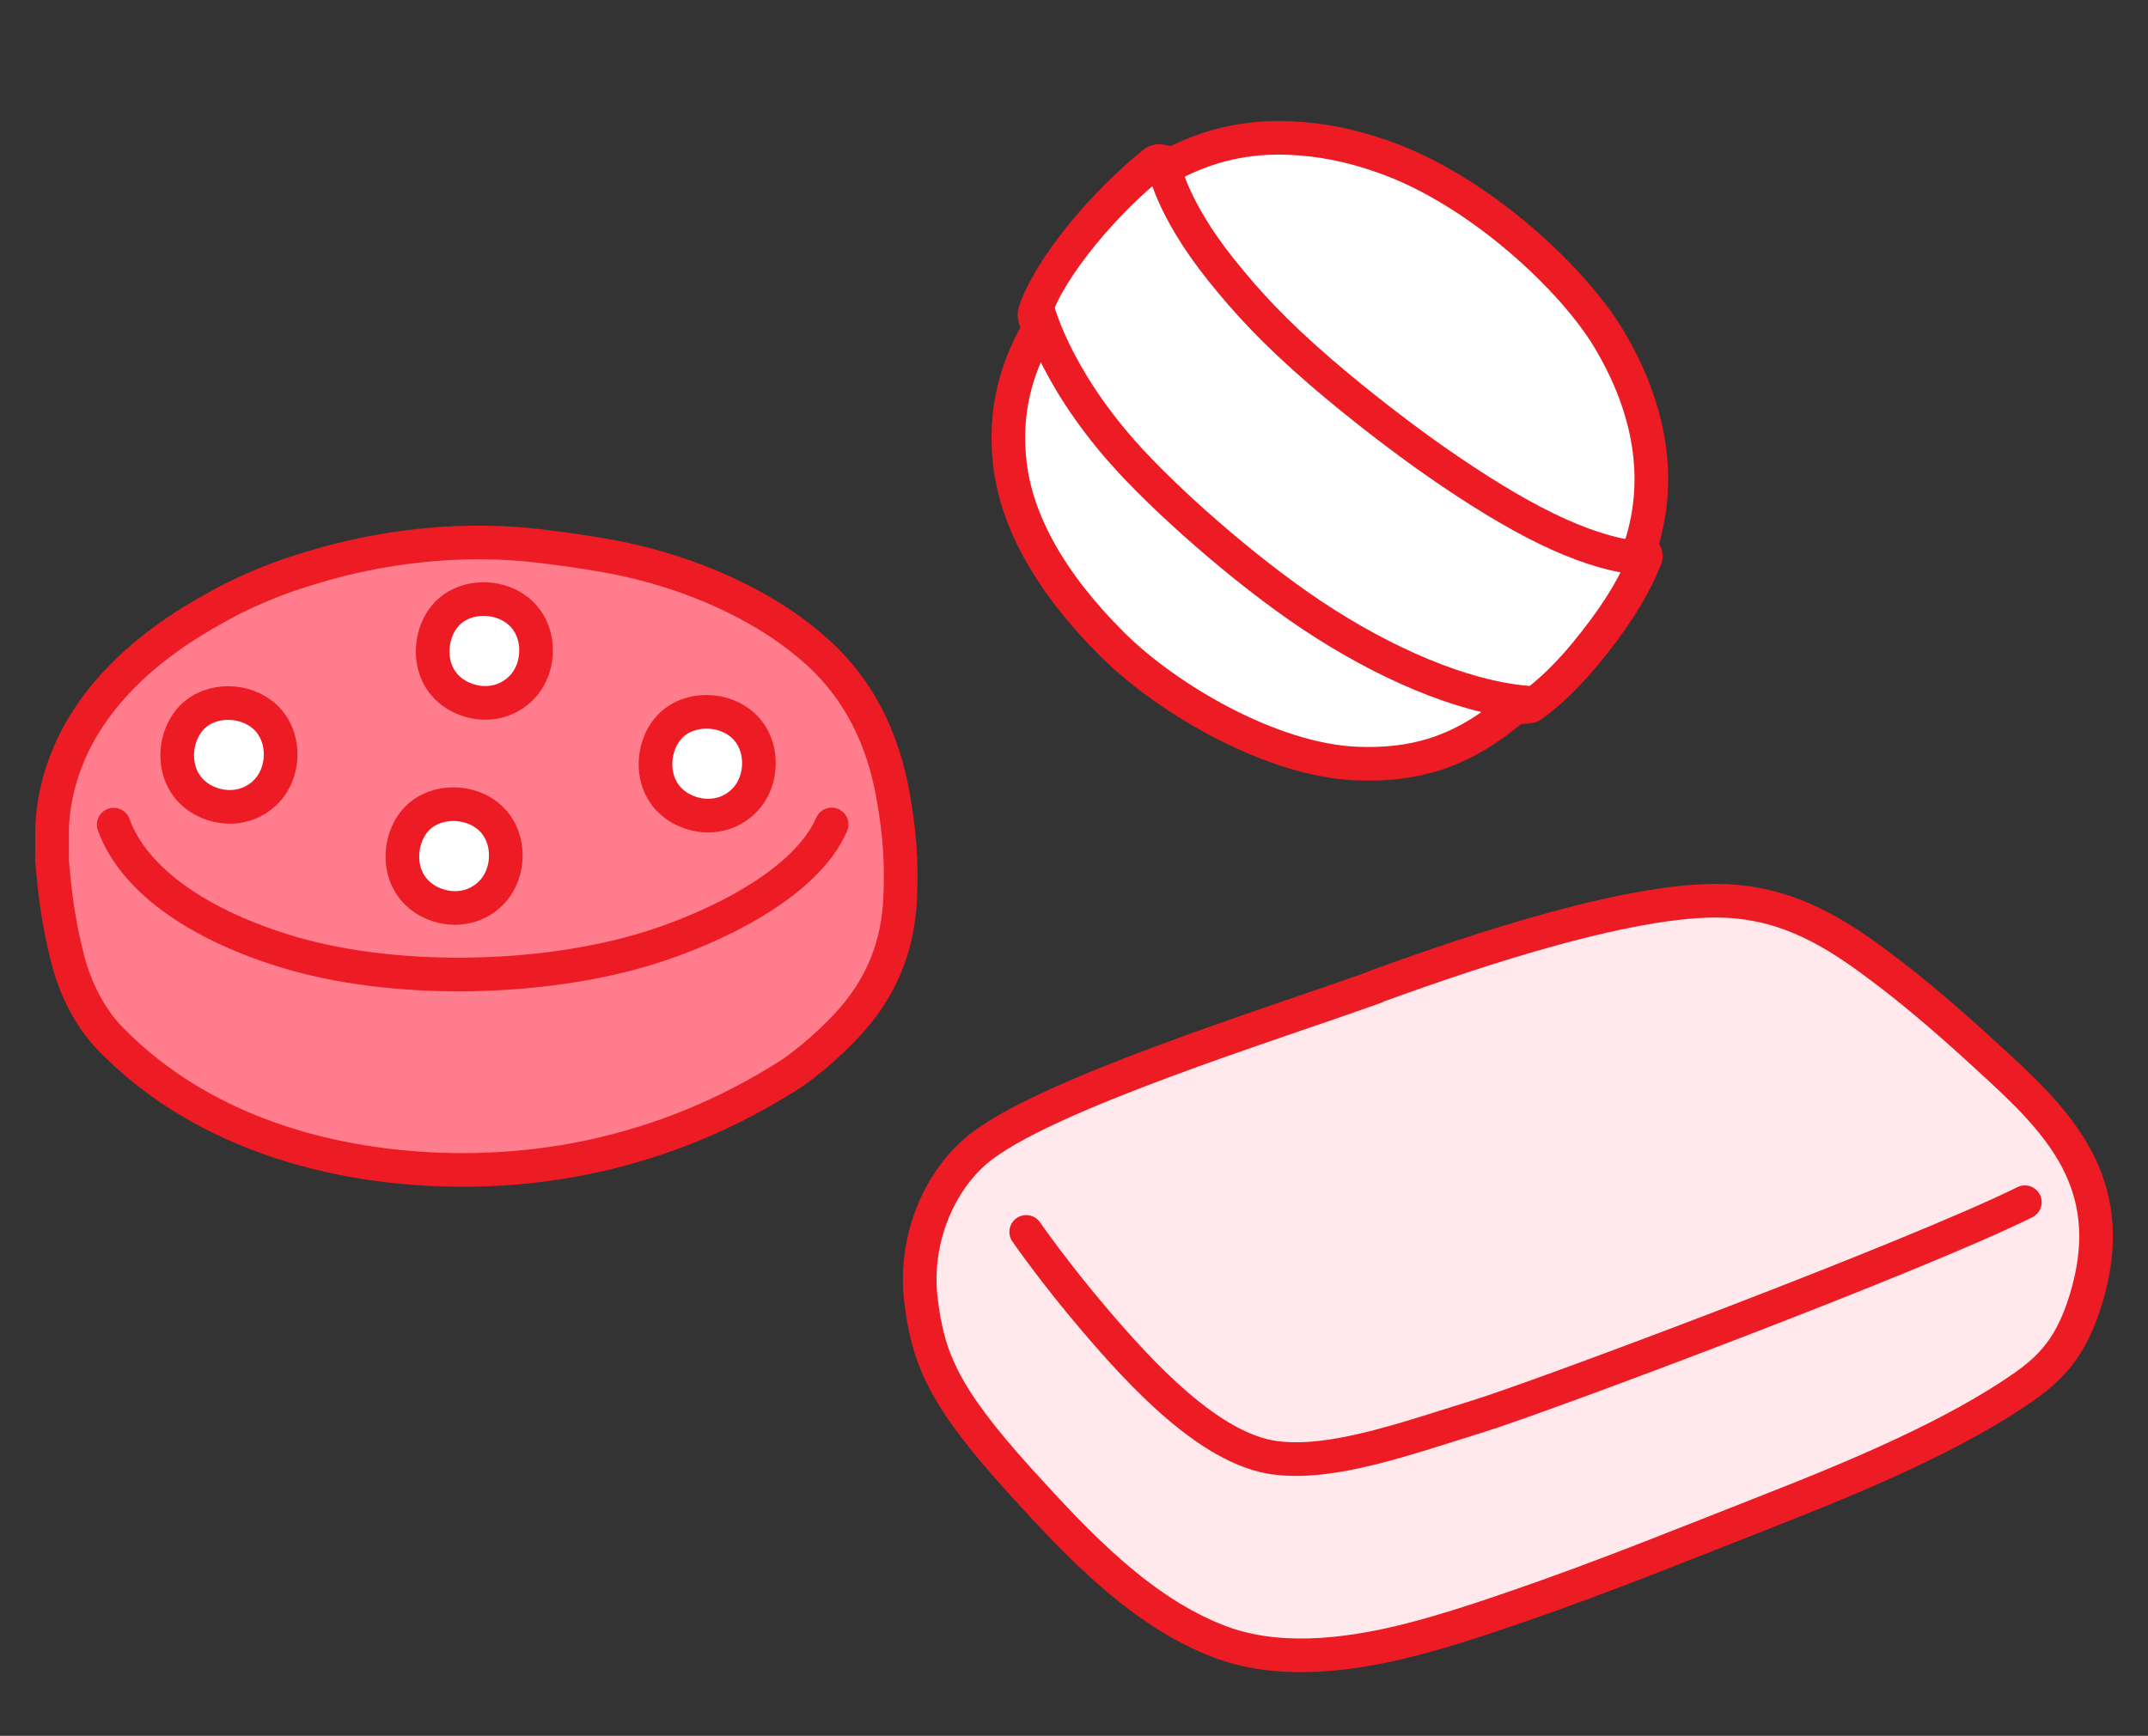
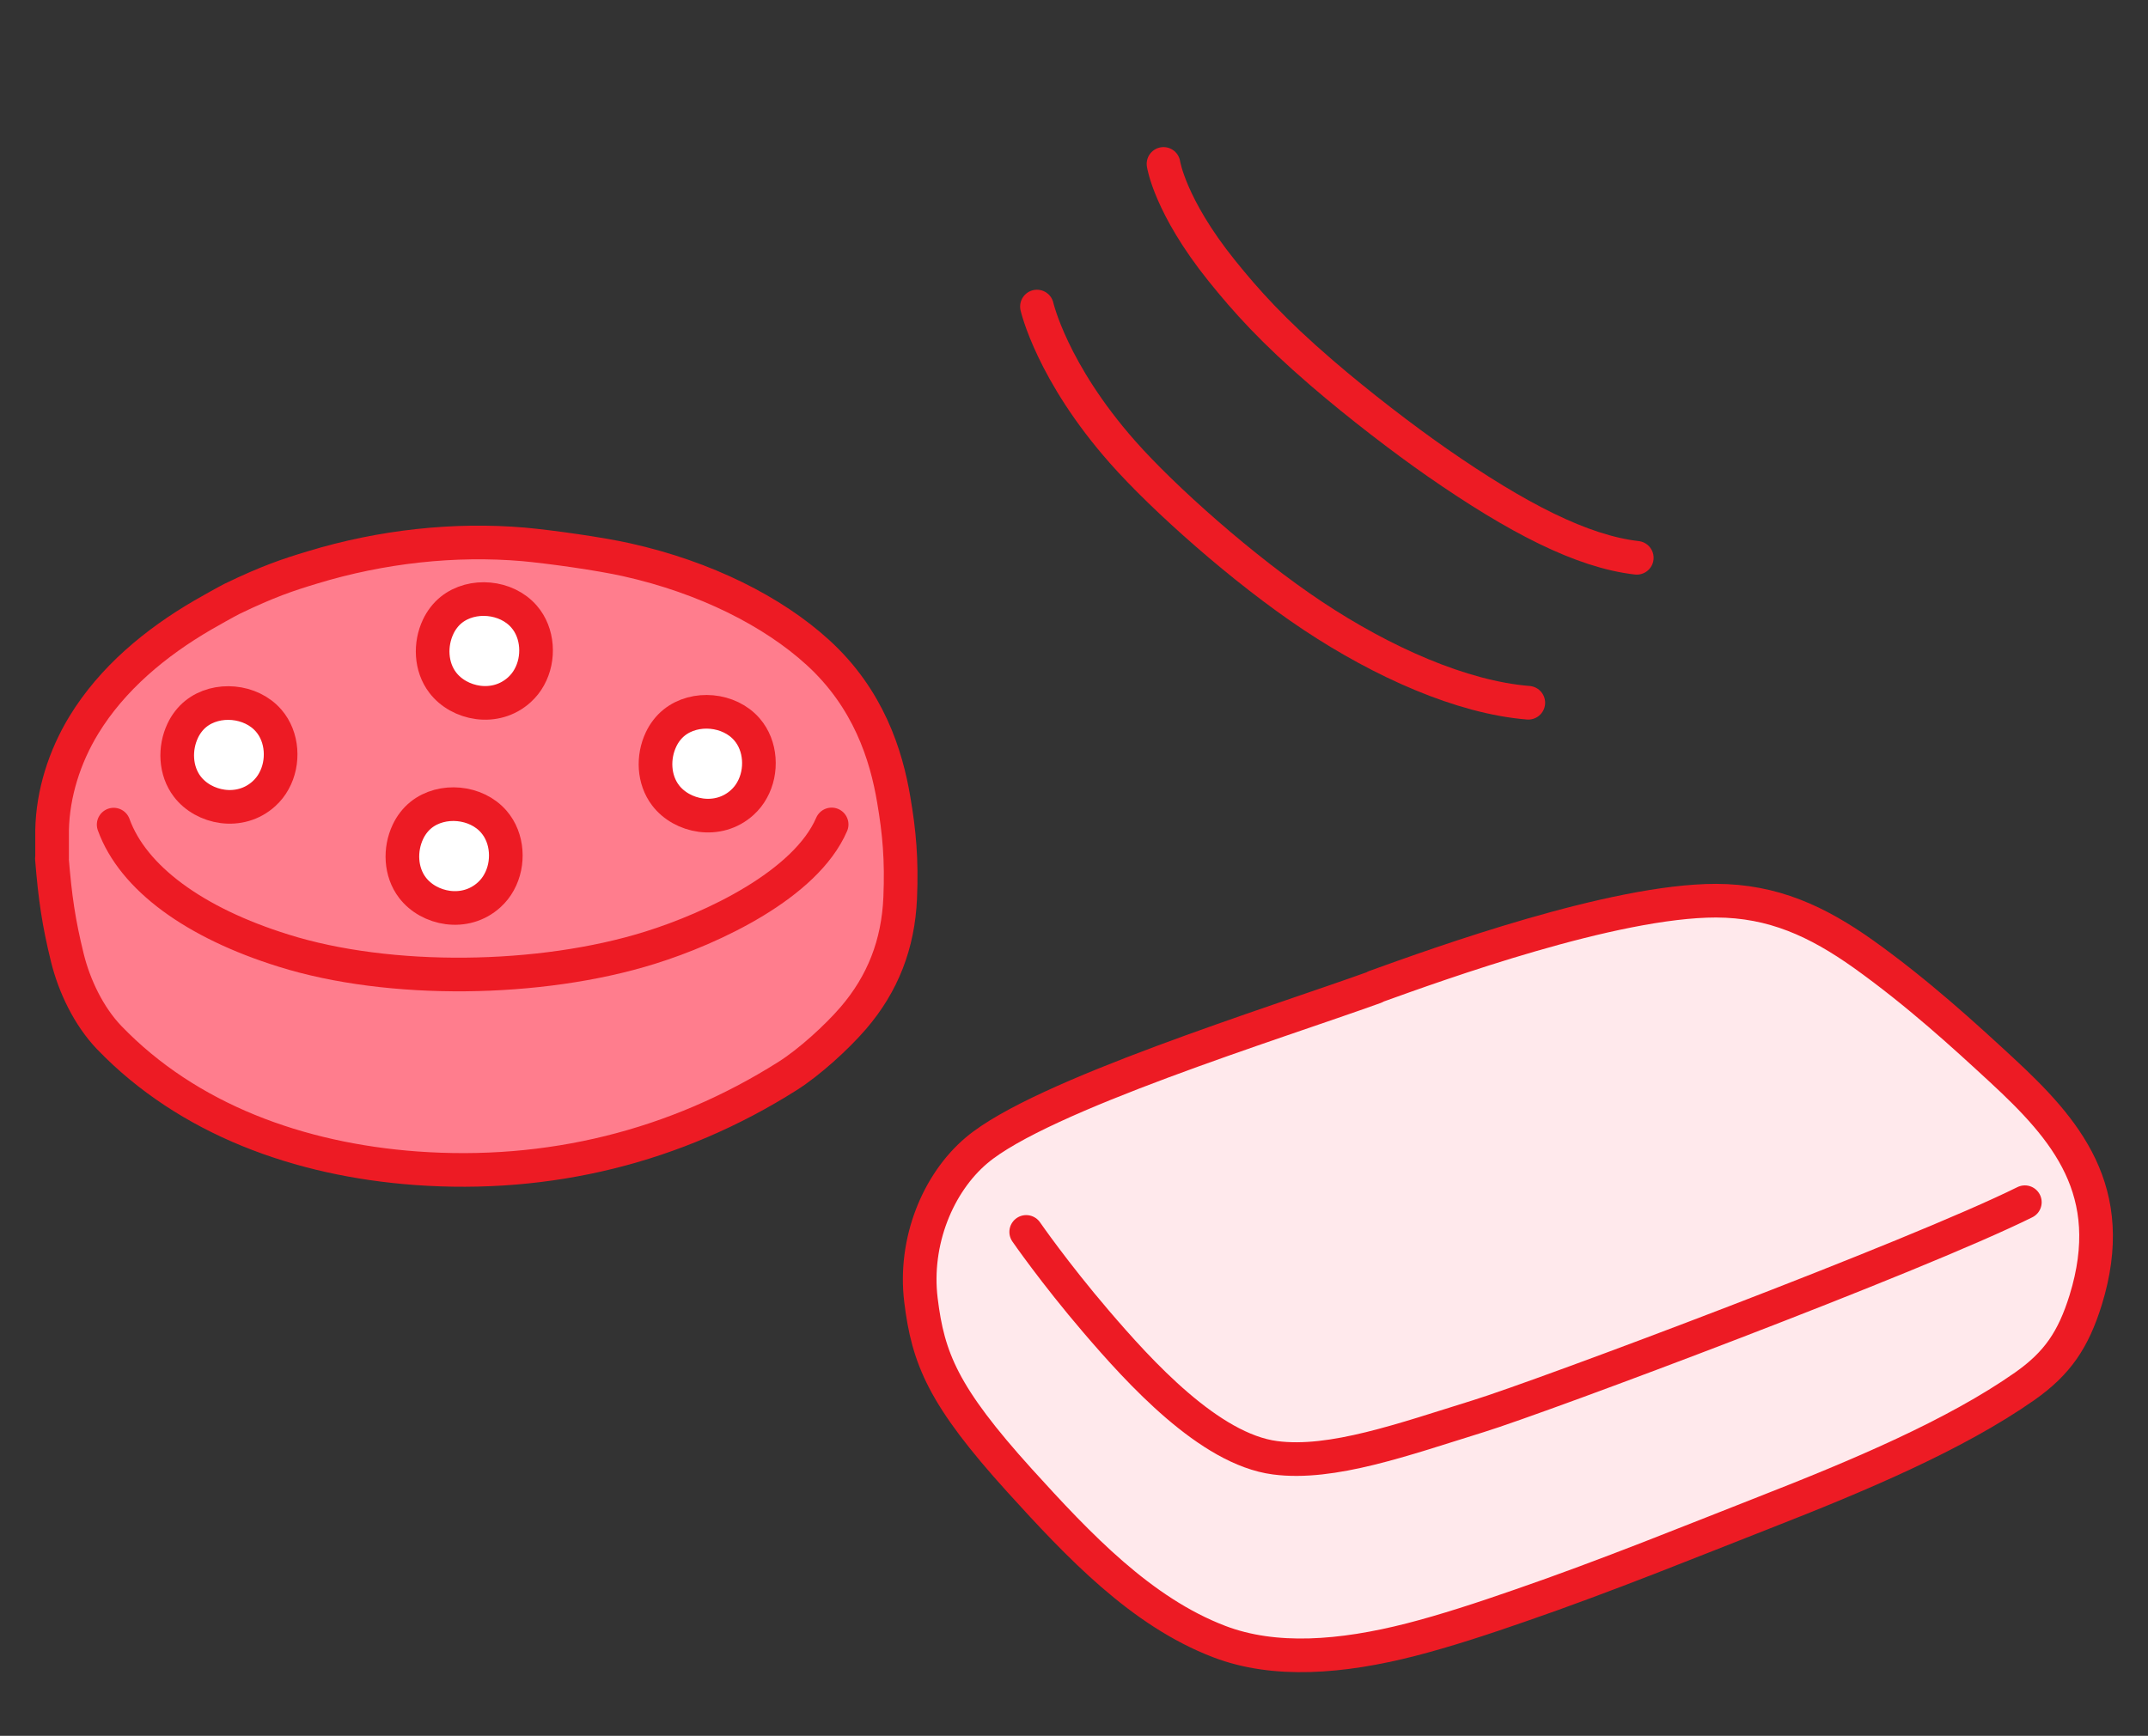
<svg xmlns="http://www.w3.org/2000/svg" id="Layer_1" width="120" height="97" version="1.1" viewBox="0 0 120 97">
  <rect x="0" y="0" width="120" height="97" fill="#333333" stroke="none" />
  <defs>
    <style> .st0 { fill: #ff7d8d; } .st0, .st1, .st2, .st3 { stroke: #ed1b24; stroke-linecap: round; stroke-linejoin: round; stroke-width: 1.88px; } .st1 { fill: #ffe9ec; } .st4, .st3 { fill: #fff; } .st2 { fill: none; } </style>
  </defs>
  <g>
    <path class="st0" d="M2.9,47.98c.18,2.22.38,3.57.86,5.53.39,1.59,1.2,3.28,2.34,4.47,4.41,4.58,10.63,6.82,17.13,7.3,7.41.54,14.51-1.19,20.78-5.16,1.2-.76,2.73-2.15,3.66-3.23,1.65-1.92,2.51-4.13,2.62-6.72.09-2.13-.05-3.67-.36-5.48-.42-2.51-1.42-5.66-4.24-8.23-2.51-2.29-6.28-4.2-10.68-5.18-1.52-.34-4.24-.72-5.76-.86-3.84-.33-7.93.11-11.8,1.29-1.36.41-2.47.78-4.48,1.75-.3.15-1.35.74-1.64.91-2.63,1.53-5.06,3.54-6.65,6.15-1.07,1.76-1.73,3.82-1.77,5.87,0,.01,0,.02,0,.04,0,.52,0,1.05,0,1.56" />
    <path class="st2" d="M6.35,46.08c1.08,2.98,4.51,5.49,9.49,7.04,5.92,1.86,14.36,1.75,20.47-.16,3.5-1.09,8.7-3.53,10.15-6.89" />
  </g>
  <g>
    <path class="st1" d="M76.82,55.16c-5.66,2.04-18.64,6.06-22.26,9.12-2.17,1.83-3.51,5.11-3.11,8.37.4,3.26,1.23,5.35,5.51,10.08,3.32,3.66,6.79,7.33,11.15,9,3.1,1.19,6.85.88,10.69-.1,1.95-.5,4.02-1.18,6.12-1.91,4.82-1.66,9.77-3.68,13.65-5.2,5.24-2.05,10.66-4.33,14.55-7.06,1.82-1.28,2.71-2.6,3.4-4.82,1.88-6.1-1.11-9.53-4.71-12.86-2.07-1.91-4.65-4.28-7.7-6.46-2.59-1.84-5.06-2.98-8.24-2.99-5.74,0-15.47,3.52-19.05,4.81Z" />
    <path class="st2" d="M57.33,68.84s1.58,2.29,3.9,5c2.43,2.84,6.33,7.14,10,7.62,3.18.42,7.19-1.03,11.35-2.32,3.59-1.11,24.44-8.93,30.54-11.96" />
  </g>
  <g>
-     <path class="st3" d="M64.52,9.06c-2.79,2.22-5.83,5.81-6.71,8.38-.11.32.3.79.08,1.19-1.09,1.98-1.82,4.33-1.47,7.3.37,3.17,2.22,6.6,5.73,10.09,2.99,2.98,8.85,6.47,13.68,6.65,3,.11,5.75-.52,8.71-3.08.15-.13.86-.04,1.01-.15,1-.71,2.05-1.73,3.07-2.97,1.24-1.52,2.5-3.26,3.31-5.29.11-.27-.3-.55-.22-.81,1.13-3.65.48-7.54-1.79-11.37-2.02-3.42-7.32-8.36-12.58-10.22-1.99-.71-3.62-.98-5.14-1.06-2.59-.14-4.7.44-6.51,1.35-.41.21-.83-.24-1.16,0Z" />
    <path class="st2" d="M65,9.16s.35,2.35,3.25,5.96c1.36,1.69,2.85,3.36,5.58,5.71,2.09,1.8,4.58,3.71,6.48,5.03,4.45,3.09,8.07,4.96,11.13,5.31" />
    <path class="st2" d="M57.93,17.13s.83,3.66,4.79,8.14c2.26,2.56,6.74,6.56,10.62,9.14,3.9,2.59,8.32,4.56,12.04,4.86" />
  </g>
  <g>
    <path class="st4" d="M15.01,40.27c.78.91.87,2.33.29,3.38-.14.26-.33.5-.55.7-1.36,1.23-3.38.8-4.29-.4-.67-.87-.73-2.13-.25-3.12h0c.16-.36.42-.69.73-.94,1.18-.95,3.09-.77,4.07.38Z" />
    <path class="st2" d="M10.21,40.83c-.47.99-.42,2.24.25,3.12.91,1.2,2.94,1.63,4.29.4.22-.2.41-.44.55-.7.58-1.04.5-2.47-.29-3.38-.98-1.14-2.9-1.32-4.07-.38-.31.25-.56.58-.73.94h0Z" />
  </g>
  <g>
    <path class="st4" d="M27.59,45.92c.78.91.87,2.33.29,3.38-.14.26-.33.5-.55.7-1.36,1.23-3.38.8-4.29-.4-.67-.87-.73-2.13-.25-3.12h0c.16-.36.42-.69.73-.94,1.18-.95,3.09-.77,4.07.38Z" />
    <path class="st2" d="M22.79,46.48c-.47.99-.42,2.24.25,3.12.91,1.2,2.94,1.63,4.29.4.22-.2.41-.44.55-.7.58-1.04.5-2.47-.29-3.38-.98-1.14-2.9-1.32-4.07-.38-.31.25-.56.58-.73.94h0Z" />
  </g>
  <g>
    <path class="st4" d="M41.74,40.76c.78.91.87,2.33.29,3.38-.14.26-.33.5-.55.7-1.36,1.23-3.38.8-4.29-.4-.67-.87-.73-2.13-.25-3.12h0c.16-.36.42-.69.73-.94,1.18-.95,3.09-.77,4.07.38Z" />
    <path class="st2" d="M36.93,41.32c-.47.99-.42,2.24.25,3.12.91,1.2,2.94,1.63,4.29.4.22-.2.41-.44.55-.7.58-1.04.5-2.47-.29-3.38-.98-1.14-2.9-1.32-4.07-.38-.31.25-.56.58-.73.94h0Z" />
  </g>
  <g>
    <path class="st4" d="M29.29,34.46c.78.91.87,2.33.29,3.38-.14.26-.33.5-.55.7-1.36,1.23-3.38.8-4.29-.4-.67-.87-.73-2.13-.25-3.12h0c.16-.36.42-.69.73-.94,1.18-.95,3.09-.77,4.07.38Z" />
    <path class="st2" d="M24.48,35.02c-.47.99-.42,2.24.25,3.12.91,1.2,2.94,1.63,4.29.4.22-.2.41-.44.55-.7.58-1.04.5-2.47-.29-3.38-.98-1.14-2.9-1.32-4.07-.38-.31.25-.56.58-.73.94h0Z" />
  </g>
</svg>